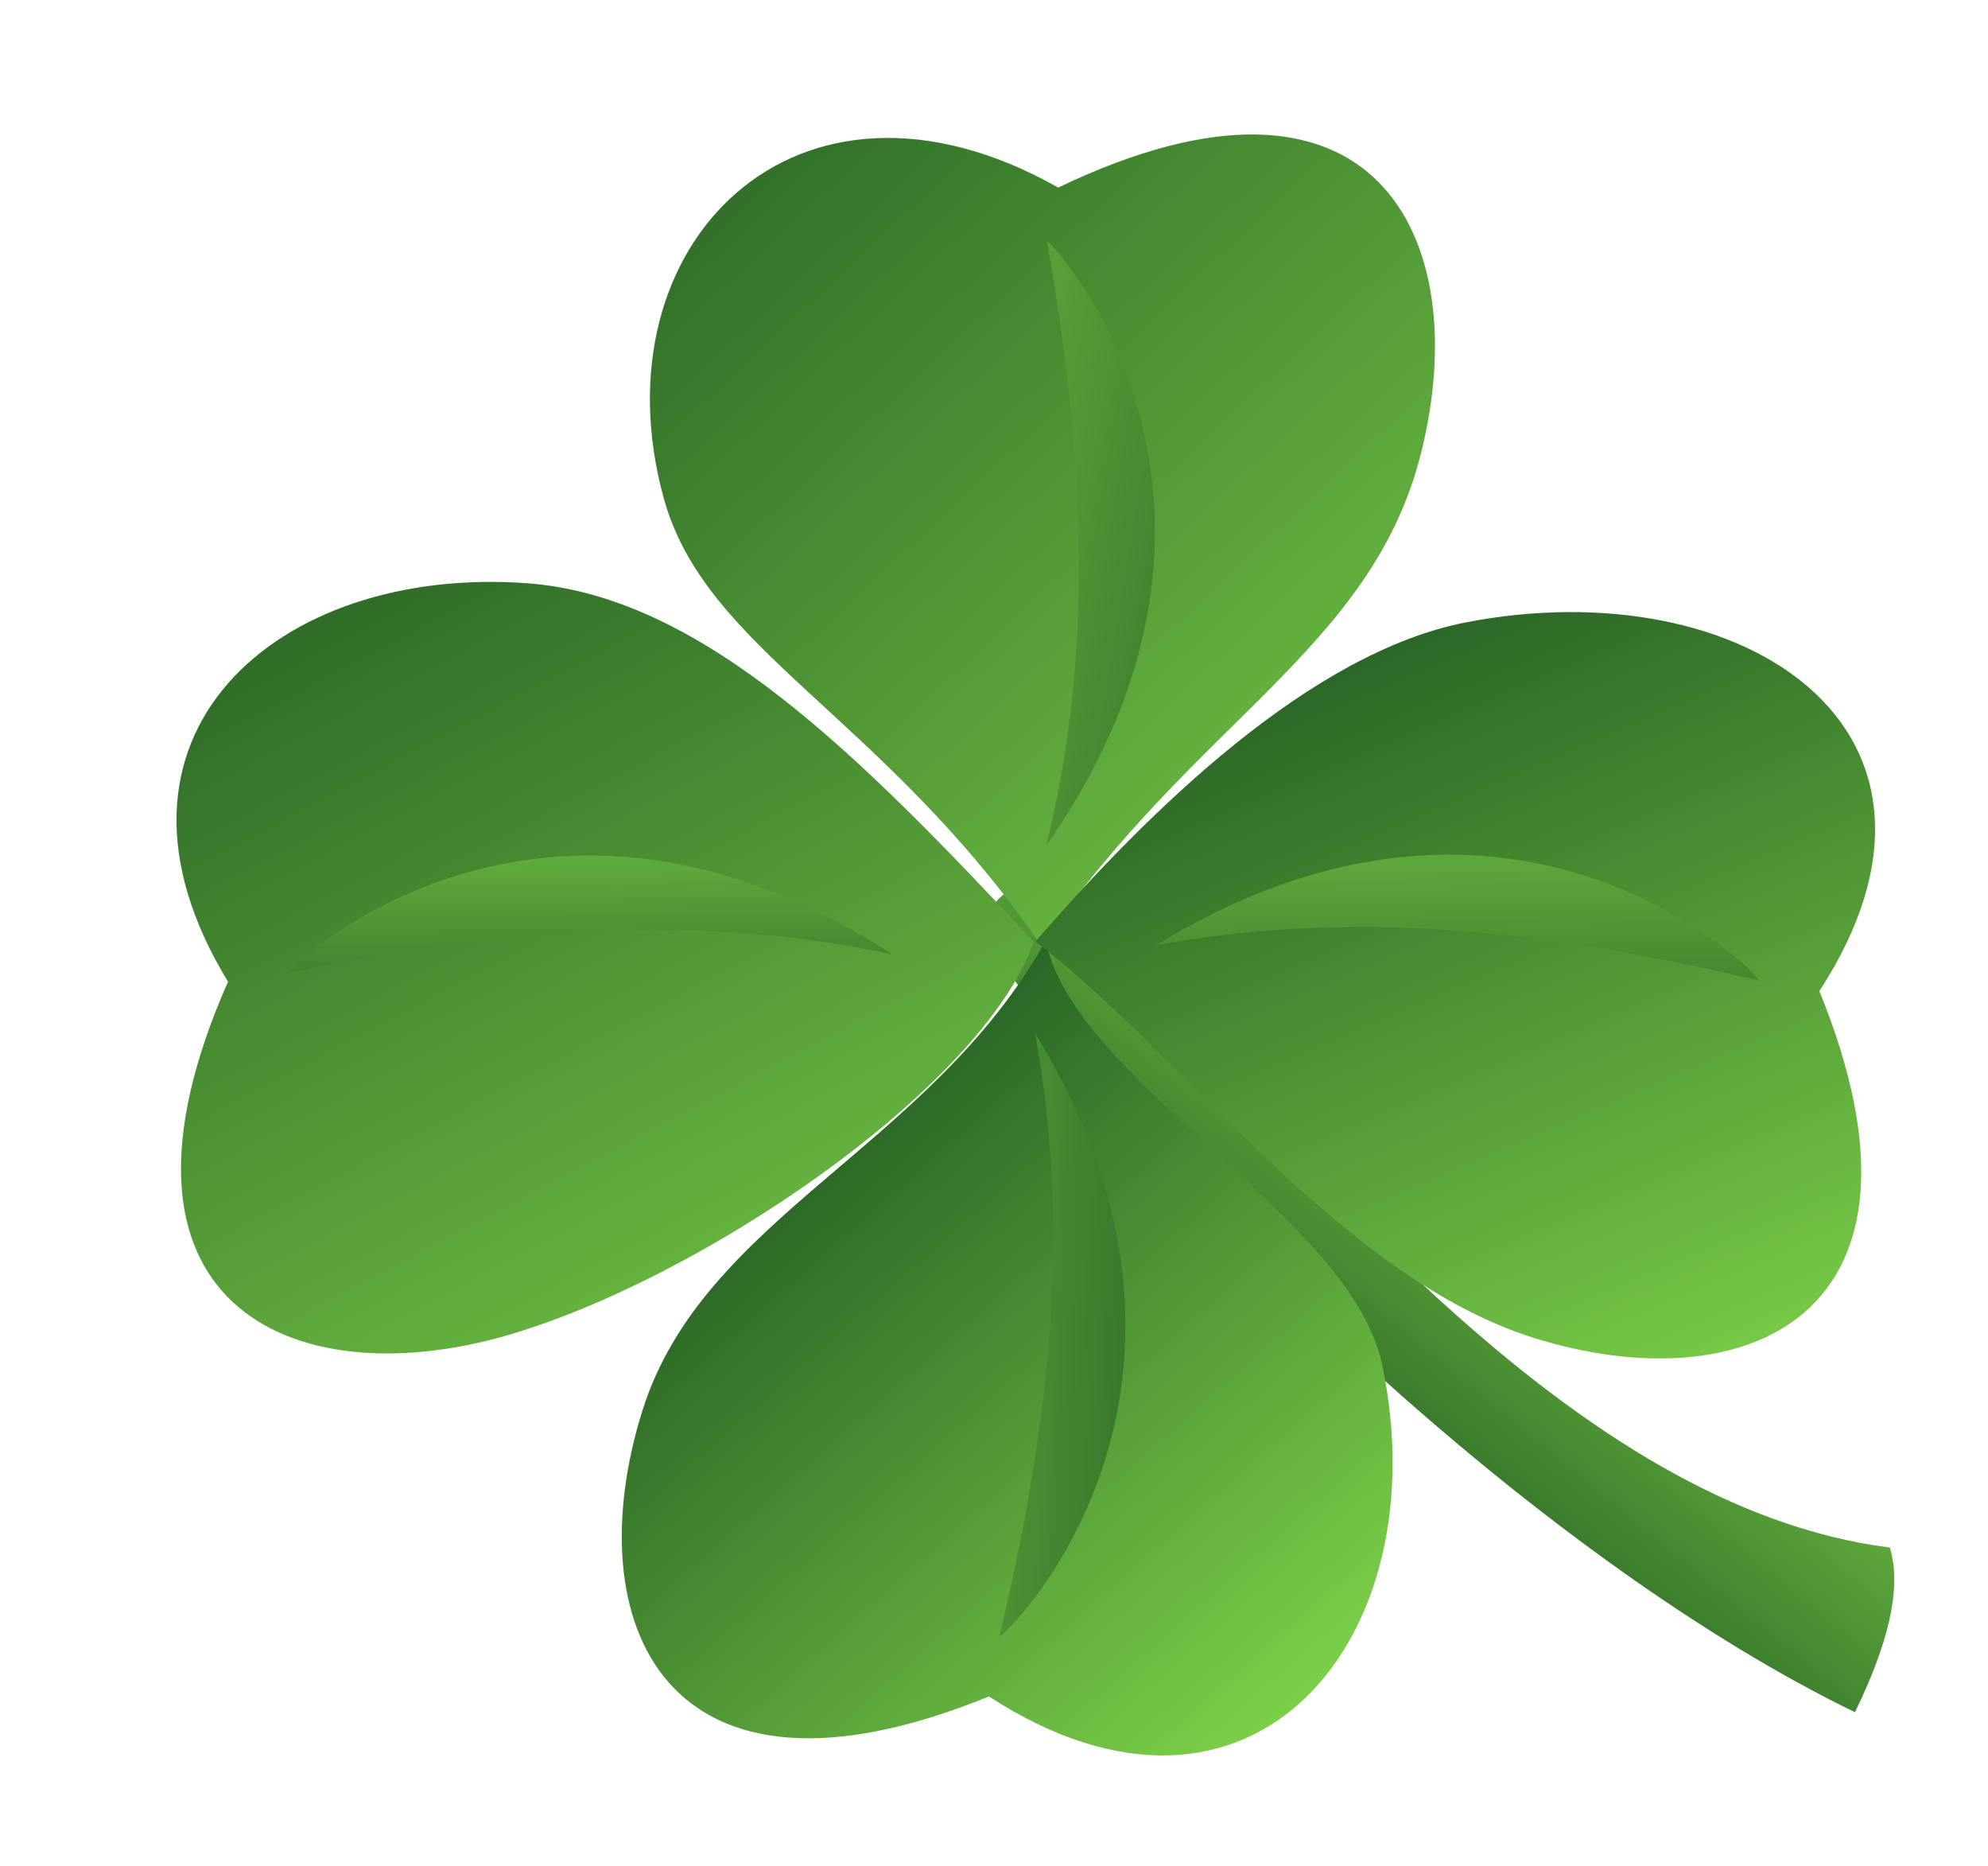
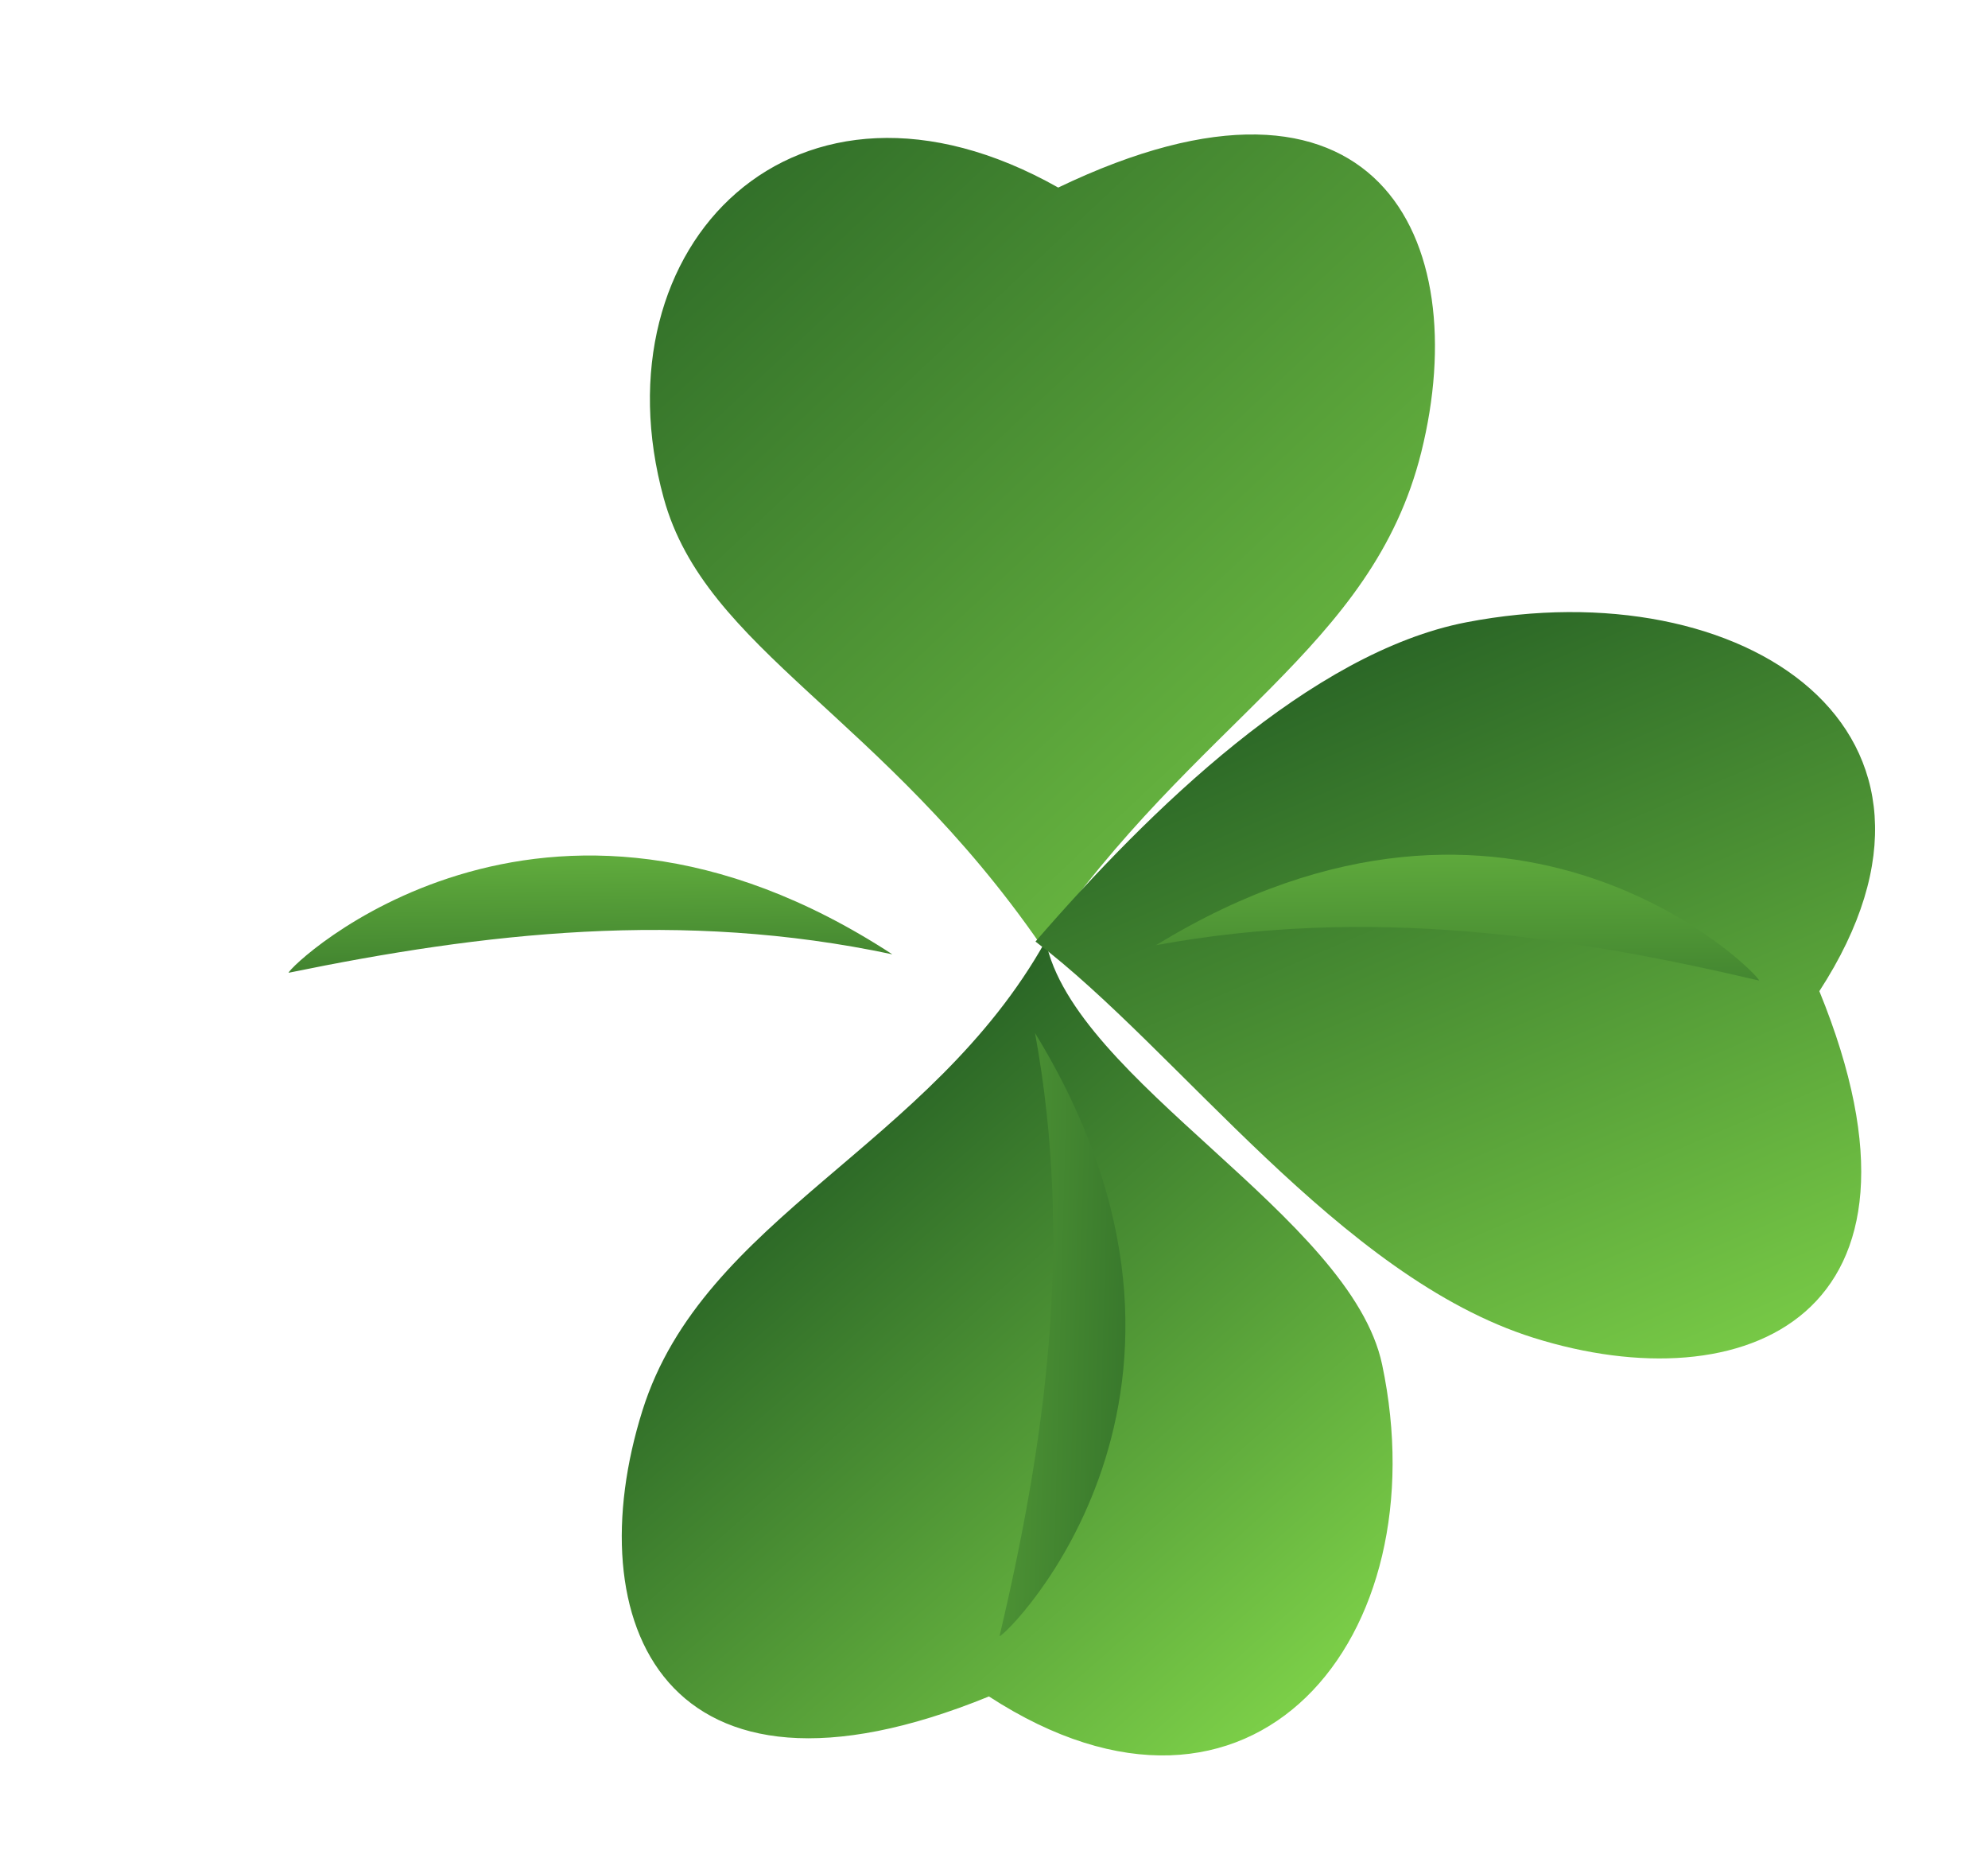
<svg xmlns="http://www.w3.org/2000/svg" xmlns:xlink="http://www.w3.org/1999/xlink" height="44.3" preserveAspectRatio="xMidYMid meet" version="1.0" viewBox="-1.3 -0.0 47.2 44.3" width="47.2" zoomAndPan="magnify">
  <defs>
    <linearGradient id="a" xlink:actuate="onLoad" xlink:show="other" xlink:type="simple">
      <stop offset="0" stop-color="#7ed249" />
      <stop offset="1" stop-color="#286325" />
    </linearGradient>
    <linearGradient id="b" x1=".991" x2=".608" xlink:actuate="onLoad" xlink:href="#a" xlink:show="other" xlink:type="simple" y1=".512" y2=".933" />
    <linearGradient id="i" x1="-.269" x2=".868" xlink:actuate="onLoad" xlink:href="#a" xlink:show="other" xlink:type="simple" y1=".311" y2="1.07" />
    <linearGradient id="j" x1=".911" x2="-.301" xlink:actuate="onLoad" xlink:href="#a" xlink:show="other" xlink:type="simple" y1=".51" y2=".391" />
    <linearGradient id="k" x1="-.065" x2=".82" xlink:actuate="onLoad" xlink:href="#a" xlink:show="other" xlink:type="simple" y1="-.035" y2="1.065" />
    <linearGradient id="l" x1="1.958" x2="-.023" xlink:actuate="onLoad" xlink:href="#a" xlink:show="other" xlink:type="simple" y1="1.029" y2="-.027" />
    <linearGradient id="m" x1="-.142" x2=".795" xlink:actuate="onLoad" xlink:href="#a" xlink:show="other" xlink:type="simple" y1=".513" y2=".06" />
    <linearGradient id="n" x1="1.099" x2="-.537" xlink:actuate="onLoad" xlink:href="#a" xlink:show="other" xlink:type="simple" y1=".333" y2=".359" />
    <linearGradient id="g" x1=".799" x2=".253" xlink:actuate="onLoad" xlink:href="#a" xlink:show="other" xlink:type="simple" y1=".879" y2=".218" />
    <linearGradient id="h" x1="-1.162" x2=".899" xlink:actuate="onLoad" xlink:href="#a" xlink:show="other" xlink:type="simple" y1=".372" y2=".5" />
    <filter height="1.363" id="f" width="1.157" x="-.079" xlink:actuate="onLoad" xlink:show="other" xlink:type="simple" y="-.182">
      <feGaussianBlur stdDeviation=".362" />
    </filter>
    <filter height="1.187" id="c" width="1.325" x="-.163" xlink:actuate="onLoad" xlink:show="other" xlink:type="simple" y="-.093">
      <feGaussianBlur stdDeviation=".362" />
    </filter>
    <filter height="1.199" id="d" width="1.266" x="-.133" xlink:actuate="onLoad" xlink:show="other" xlink:type="simple" y="-.099">
      <feGaussianBlur stdDeviation=".362" />
    </filter>
    <filter height="1.158" id="e" width="1.372" x="-.186" xlink:actuate="onLoad" xlink:show="other" xlink:type="simple" y="-.079">
      <feGaussianBlur stdDeviation=".362" />
    </filter>
  </defs>
-   <path d="m22.201 22.464c4.717 6.663 13.365 14.698 20.54 18.178 0.76-1.563 1.131-2.917 0.828-3.908-7.47-0.953-13.979-9.146-19.409-15.115-0.886-1.044-2.313-0.536-1.958 0.845z" fill="url(#b)" />
  <g id="change1_1">
-     <path d="m20.068 3.735c-5.786 2.419-4.832 5.932-4.688 9.312 0 0-3.25-8.25 4.688-9.312z" fill="#fff" fill-opacity=".665" filter="url(#c)" />
-   </g>
+     </g>
  <g id="change1_2">
    <path d="m9.943 14.235c-4.13 1.177-6.84 3.429-5.5 8.75-0.135 0-4.443-7.812 5.5-8.75z" fill="#fff" fill-opacity=".665" filter="url(#d)" />
  </g>
  <g id="change1_3">
    <path d="m14.63 39.922c-1.186-4.722 1.589-9.611 4-11 0 0-6.812 2.562-4 11z" fill="#fff" fill-opacity=".665" filter="url(#e)" />
  </g>
  <g id="change1_4">
    <path d="m26.318 19.672c1.719-1.29 5.395-3.849 11.062-4.5-0.552-0.828-7.289-0.058-11.062 4.5z" fill="#fff" fill-opacity=".665" filter="url(#f)" />
  </g>
  <path d="m27.116 22.989c-2.741 4.906-8.129 6.551-9.574 11.15-1.569 4.995 0.482 9.946 8.227 6.787 6.271 4.072 10.702-1.404 9.335-7.878-0.742-3.515-7.32-6.735-7.988-10.059z" fill="url(#g)" transform="translate(-3.589 -.658)" />
  <path d="m26.863 25.179c0.922 5.027 0.235 9.735-0.842 14.316 0.156 0 6.053-5.811 0.842-14.316z" fill="url(#h)" transform="translate(-3.589 -.658)" />
-   <path d="m27.255 21.83c-3.499 1.117-8.268 7.711-9.713 12.31-1.569 4.995 0.482 9.946 8.227 6.787 5.704 3.704 9.933-0.873 9.653-6.846-0.195-4.16-3.868-8.001-8.167-12.25z" fill="url(#i)" transform="scale(1 -1) rotate(88.383 47.975 -2.325)" />
+   <path d="m27.255 21.83z" fill="url(#i)" transform="scale(1 -1) rotate(88.383 47.975 -2.325)" />
  <path d="m26.863 25.179c0.922 5.027 0.235 9.735-0.842 14.316 0.156 0 6.053-5.811 0.842-14.316z" fill="url(#j)" transform="scale(1 -1) rotate(88.383 47.975 -2.325)" />
  <path d="m27.256 22.996c-3.994 5.136-8.269 6.544-9.714 11.144-1.569 4.995 0.482 9.946 8.227 6.787 5.998 3.877 11.079-0.71 9.792-6.797-0.774-3.662-4.864-5.442-8.305-11.133z" fill="url(#k)" transform="scale(-1) rotate(-3.444 -753.749 843.051)" />
-   <path d="m26.99 25.355c-1.518 4.88-1.401 9.637-0.881 14.313-0.155-0.019-5.312-6.495 0.881-14.313z" fill="url(#l)" transform="scale(-1) rotate(-3.444 -753.749 843.051)" />
  <path d="m26.948 22.316c-2.573 3.391-7.961 7.225-9.406 11.824-1.569 4.995 0.482 9.946 8.227 6.786 6.198 4.024 10.024-1.806 8.757-8.379-0.711-3.689-4.449-7.522-7.577-10.232z" fill="url(#m)" transform="rotate(-90.007 25.134 24.164)" />
  <path d="m26.863 25.179c0.922 5.027 0.235 9.735-0.842 14.316 0.156 0 6.053-5.811 0.842-14.316z" fill="url(#n)" transform="rotate(-90.007 25.134 24.164)" />
</svg>